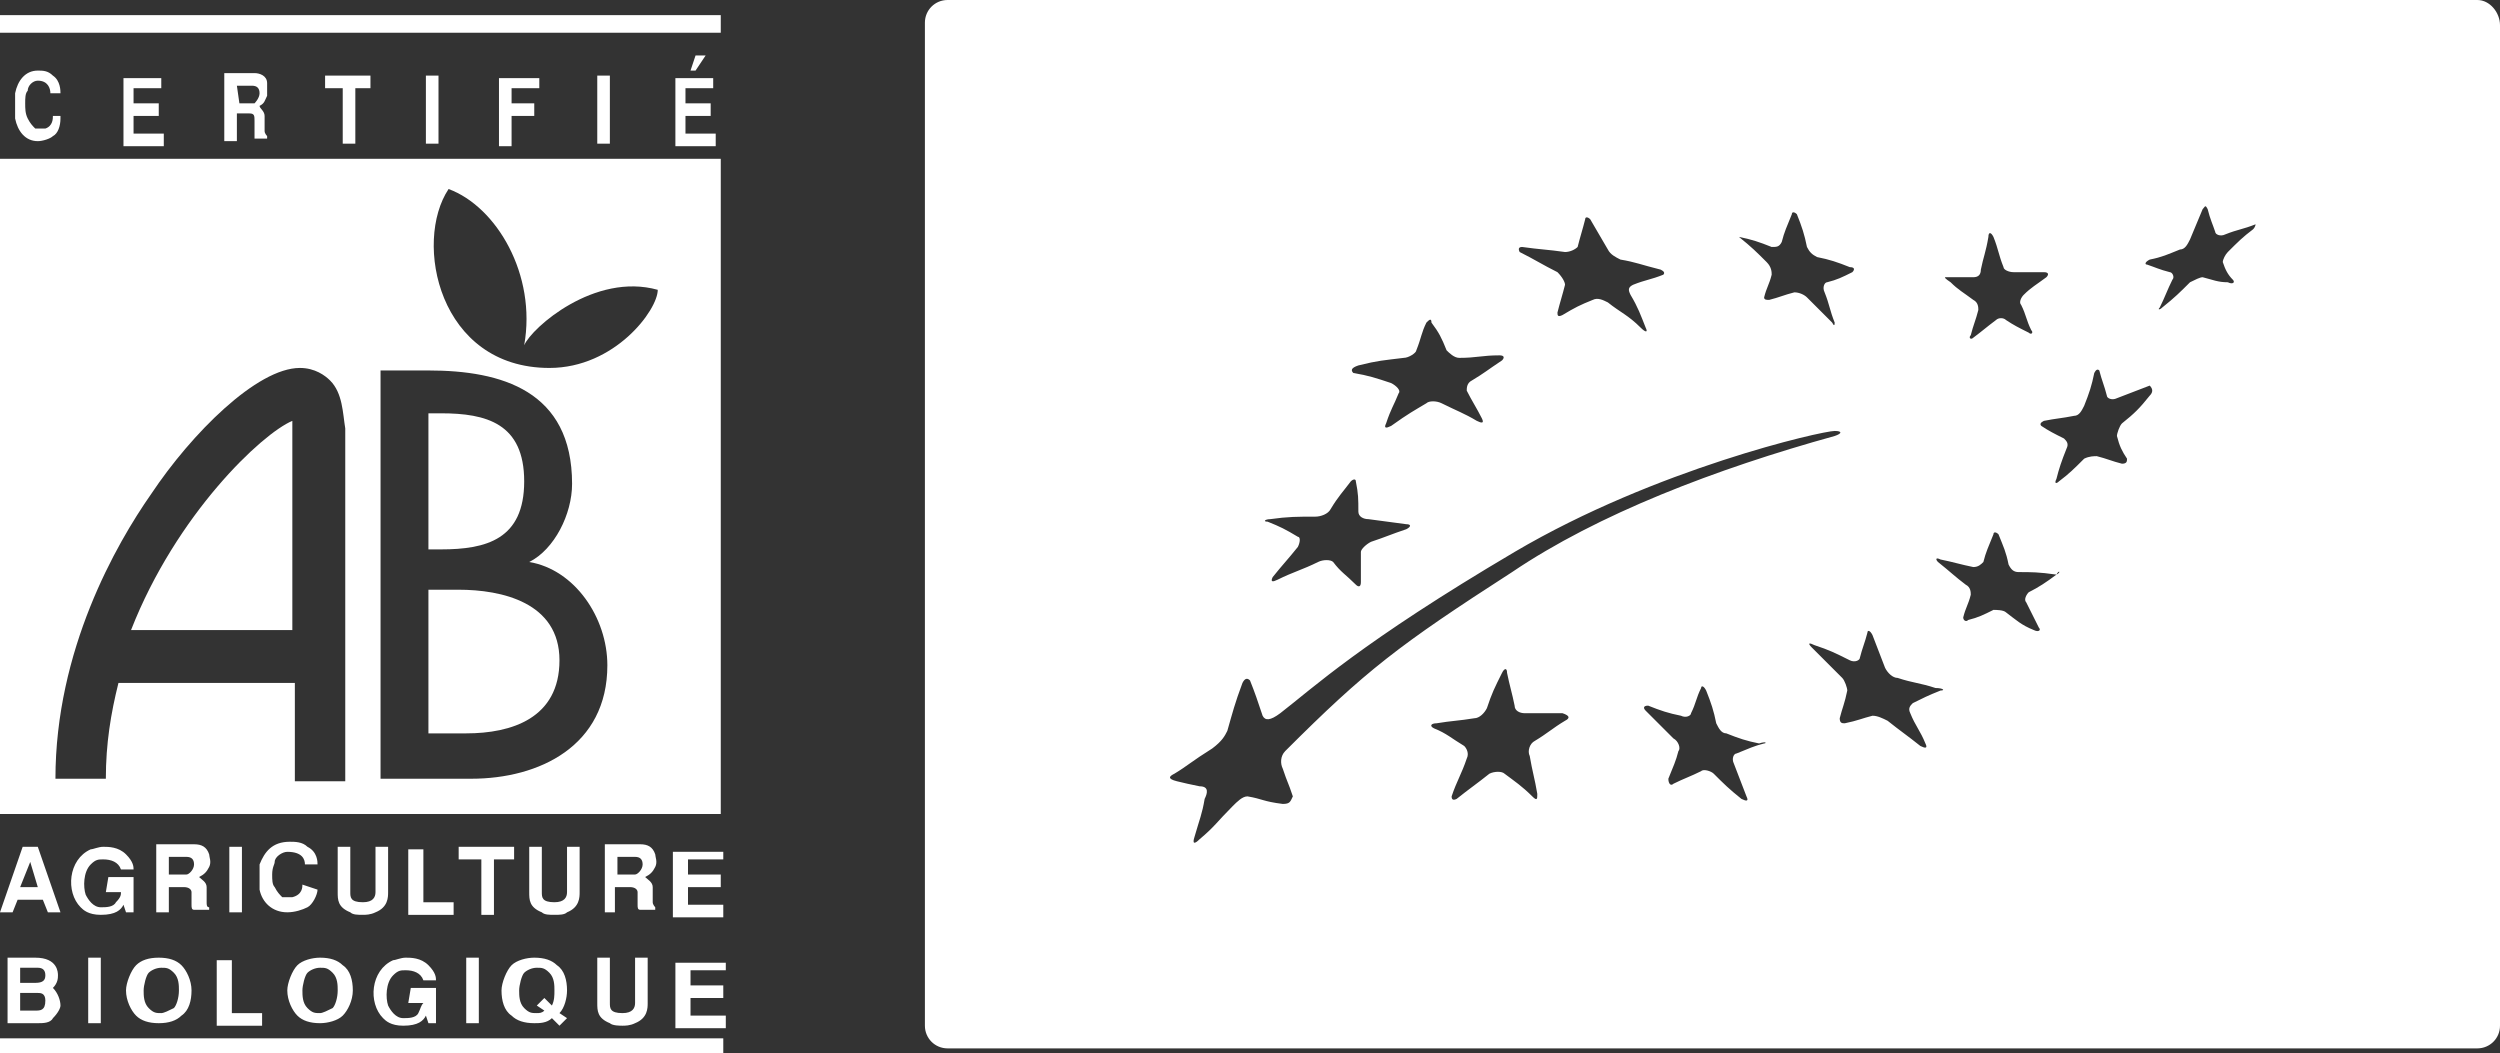
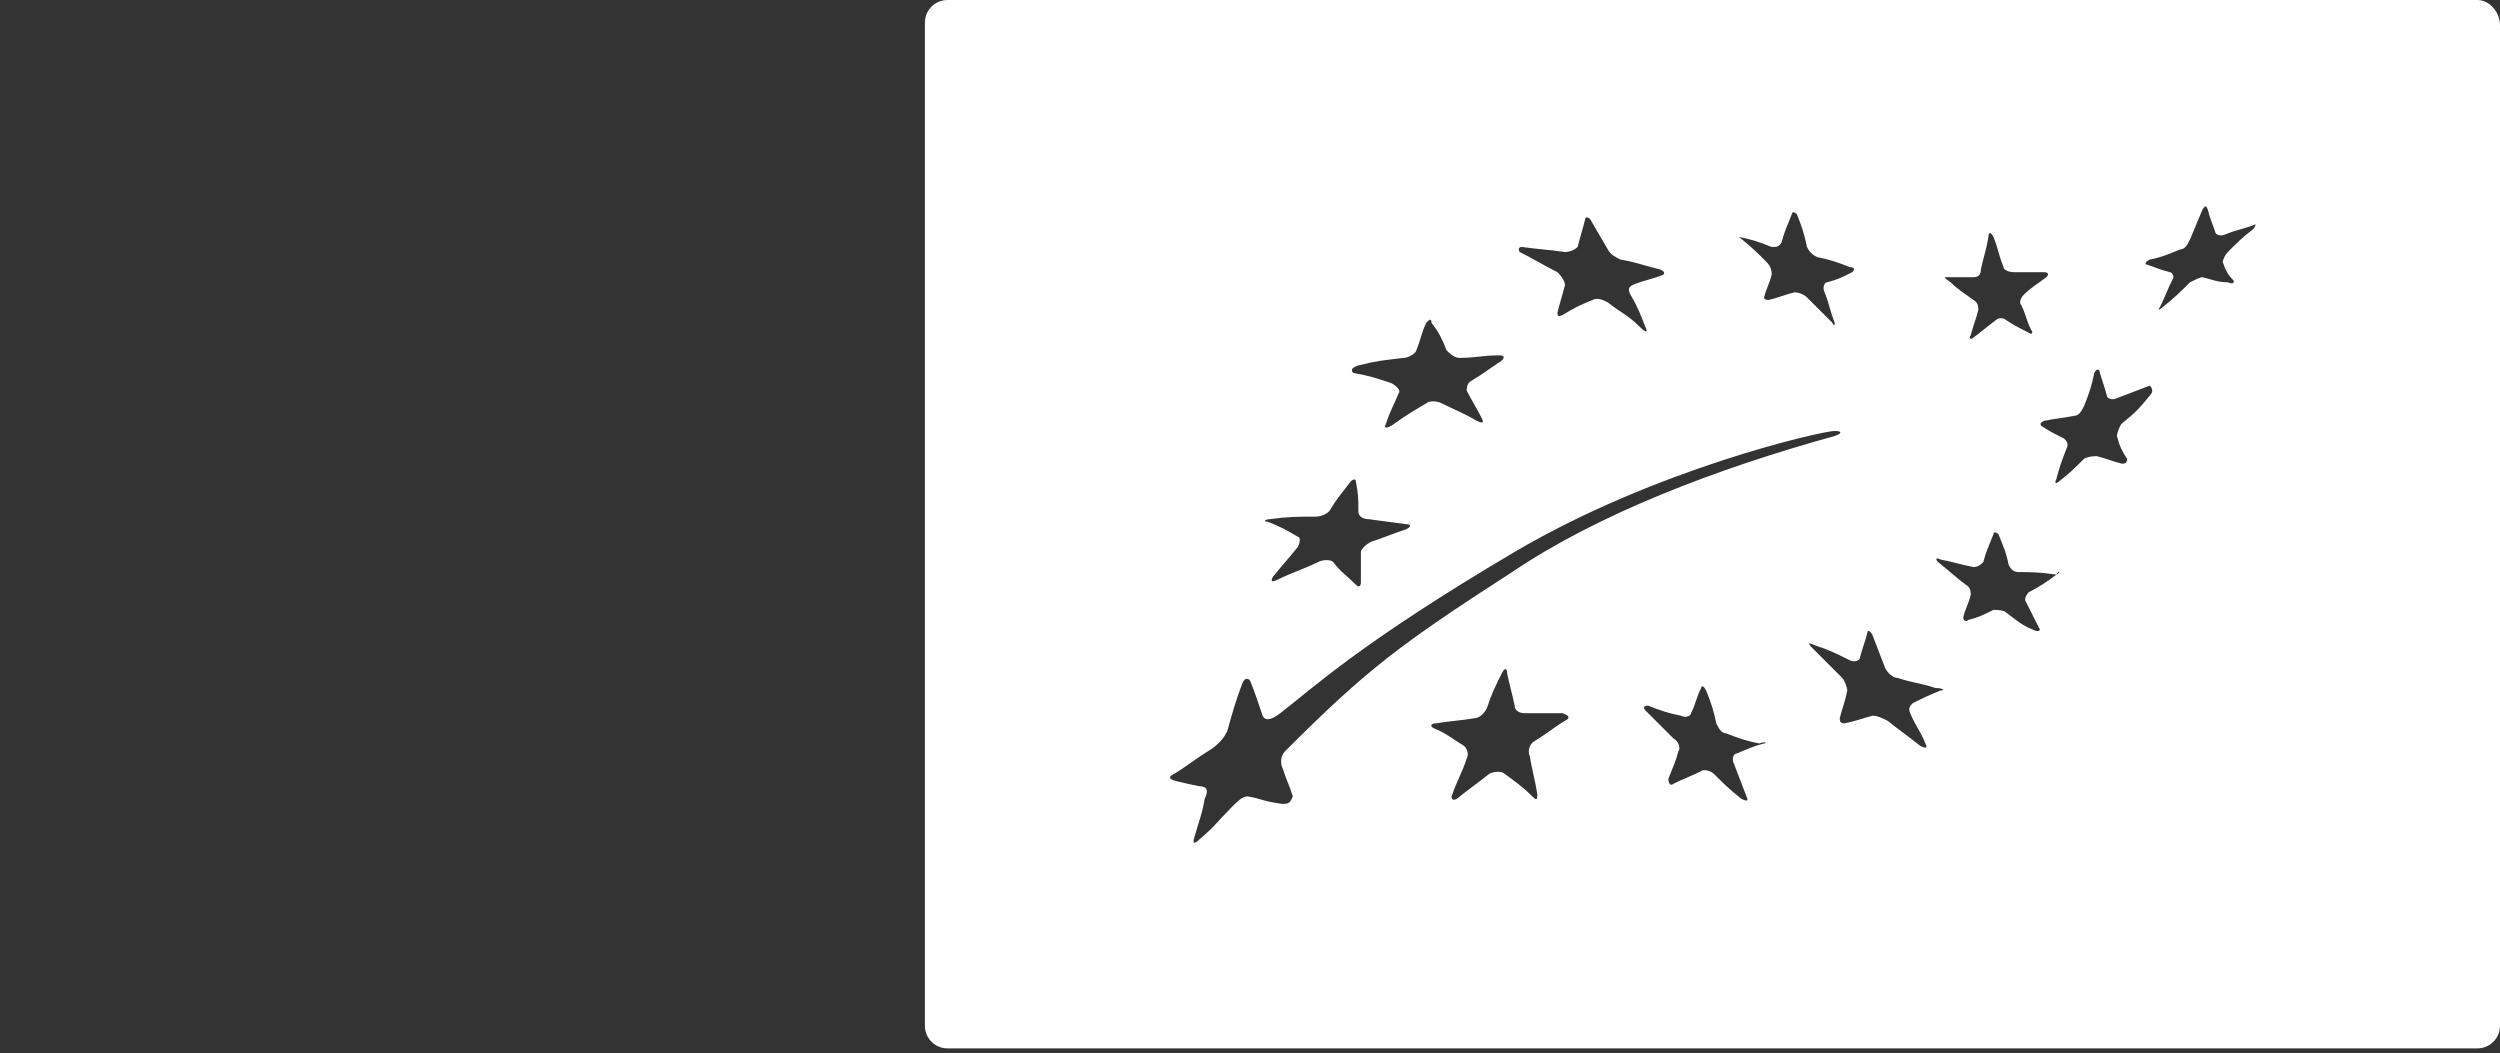
<svg xmlns="http://www.w3.org/2000/svg" id="Calque_2" data-name="Calque 2" viewBox="0 0 99.2 41.8">
  <rect x="0" y="0" width="99.2" height="41.8" fill="#333333" stroke="none" />
  <g id="Calque_1-2" data-name="Calque 1">
    <g>
-       <path d="m28.7,32.3H0V6.3h28.6v26h.1Zm-13.6-1.4h3.6c2.7,0,5.4-1.3,5.4-4.5,0-1.9-1.3-3.8-3.1-4.1h0c1-.5,1.7-1.9,1.7-3.1,0-3.7-2.8-4.5-5.7-4.5h-1.9v16.2h0Zm1.9-7.5h1.2c1.7,0,4,.5,4,2.8s-1.9,2.9-3.7,2.9h-1.5v-5.7Zm0-7h.5c1.8,0,3.3.4,3.3,2.7s-1.5,2.7-3.3,2.7h-.5v-5.4Zm-3.9-1.3c-.2-.2-.6-.5-1.2-.5-1.7,0-4.3,2.6-5.9,5-1.4,2-3.8,6.2-3.8,11.3h2c0-1.4.2-2.6.5-3.8h7v3.9h2v-14c-.1-.6-.1-1.4-.6-1.9Zm-7.9,9.9c1.8-4.6,5.2-7.8,6.4-8.3v8.3h-6.4Zm15.6-11.3c.5-2.8-1.1-5.5-3-6.2-1.4,2.1-.4,7.1,4,7.1,2.6,0,4.3-2.3,4.3-3.1-2.5-.7-5,1.5-5.3,2.2Zm8,24.3v.5h-1.4v.6h1.3v.5h-1.3v.7h1.4v.5h-2v-2.6h2v-.2Zm-3.1,0v1.8c0,.2,0,.6-.5.8-.2.1-.4.1-.5.1s-.4,0-.5-.1c-.5-.2-.5-.5-.5-.8v-1.8h.5v1.8c0,.2,0,.4.5.4.4,0,.5-.2.5-.4v-1.8h.5Zm-4.1,2.1c-.1.1-.2.1-.3.1-.2,0-.3,0-.5-.2s-.2-.5-.2-.7.1-.6.2-.7c.1-.1.3-.2.5-.2s.3,0,.5.2.2.5.2.7,0,.4-.1.6l-.3-.3-.3.3.3.2Zm.6.1c.2-.2.3-.6.3-.9,0-.4-.1-.8-.4-1-.2-.2-.5-.3-.9-.3-.3,0-.7.1-.9.3-.2.2-.4.7-.4,1,0,.4.1.8.4,1,.2.2.5.3.9.3.2,0,.5,0,.7-.2l.3.3.3-.3-.3-.2Zm-3.2-2.2h-.5v2.6h.5v-2.6Zm-2.7,1.2h1v1.4h-.3l-.1-.3c-.1.2-.3.4-.9.4-.5,0-.7-.2-.8-.3-.6-.6-.5-1.9.4-2.3.1,0,.3-.1.5-.1s.6,0,.9.3c.3.3.3.5.3.6h-.5c-.1-.3-.4-.4-.7-.4-.2,0-.3,0-.5.2-.3.3-.3.9-.2,1.2.1.2.3.5.6.5.2,0,.5,0,.6-.2s.1-.3.2-.4h-.6l.1-.6Zm-3.6,1c-.2,0-.3,0-.5-.2s-.2-.5-.2-.7.1-.6.2-.7c.1-.1.3-.2.5-.2s.3,0,.5.2.2.5.2.7c0,.3-.1.6-.2.7-.2.1-.4.2-.5.2Zm1.3-.9c0-.4-.1-.8-.4-1-.2-.2-.5-.3-.9-.3-.3,0-.7.1-.9.3-.2.2-.4.7-.4,1,0,.4.2.8.4,1s.5.3.9.3c.3,0,.7-.1.9-.3.2-.2.4-.6.4-1h0Zm-4.8-1.3v2.2h1.2v.5h-1.8v-2.6h.6v-.1Zm-2.8,2.2c-.2,0-.3,0-.5-.2s-.2-.5-.2-.7.1-.6.2-.7.3-.2.5-.2.3,0,.5.2.2.5.2.7c0,.3-.1.6-.2.7-.2.1-.4.2-.5.2Zm1.2-.9c0-.4-.2-.8-.4-1s-.5-.3-.9-.3-.7.1-.9.3c-.2.2-.4.7-.4,1,0,.4.2.8.4,1,.2.2.5.3.9.3s.7-.1.9-.3c.3-.2.4-.6.4-1Zm-3.6-1.3h-.5v2.6h.5v-2.6Zm-3.2.4h.7c.2,0,.3.1.3.3s-.1.3-.4.3h-.6v-.6Zm-.5,2.2h1.2c.2,0,.5,0,.6-.2.2-.2.3-.4.3-.5,0-.2-.1-.5-.3-.7.2-.2.2-.4.2-.5s0-.7-.9-.7H.3s0,2.6,0,2.6Zm.5-1.2h.7c.1,0,.3,0,.3.3,0,.4-.2.4-.4.4h-.6v-.7Zm27.9-5.8v.5h-1.4v.6h1.3v.5h-1.3v.7h1.4v.5h-2v-2.6h2v-.2Zm-4.3.4h.8c.2,0,.3.1.3.3s-.2.4-.3.4h-.7v-.7h-.1Zm-.5,2.2h.5v-1h.6c.2,0,.3.1.3.2v.5c0,.1,0,.2.1.2h.6v-.1s-.1-.1-.1-.2v-.6c0-.2-.2-.3-.3-.4.2-.1.3-.2.4-.4.1-.2,0-.4,0-.5-.1-.3-.3-.4-.6-.4h-1.4v2.7h-.1Zm-.9-2.6v1.8c0,.2,0,.6-.5.8-.1.1-.3.1-.5.1s-.4,0-.5-.1c-.5-.2-.5-.5-.5-.8v-1.8h.5v1.8c0,.2,0,.4.5.4.4,0,.5-.2.5-.4v-1.8h.5Zm-2.6,0v.5h-.8v2.2h-.5v-2.2h-.9v-.5h2.2Zm-3.6,0v2.2h1.2v.5h-1.8v-2.6h.6v-.1Zm-1.4,0v1.8c0,.2,0,.6-.5.8-.2.1-.4.1-.5.1-.2,0-.4,0-.5-.1-.5-.2-.5-.5-.5-.8v-1.8h.5v1.8c0,.2,0,.4.5.4.4,0,.5-.2.5-.4v-1.8h.5Zm-2.8,1.7c0,.2-.2.6-.4.7s-.5.2-.8.2c-.6,0-1-.4-1.1-.9v-1c.2-.5.5-.9,1.2-.9.2,0,.5,0,.7.2.4.2.4.6.4.7h-.5c0-.2-.1-.5-.7-.5-.2,0-.5.2-.5.4,0,.1-.1.2-.1.5,0,.2,0,.4.1.5.1.2.2.3.3.4h.4c.4-.1.4-.4.4-.5l.6.2Zm-3-1.7h-.5v2.6h.5v-2.6Zm-2.9.4h.7c.2,0,.3.1.3.3s-.2.4-.3.4h-.7v-.7Zm-.5,2.2h.5v-1h.6c.2,0,.3.1.3.2v.5c0,.1,0,.2.1.2h.6v-.1c-.1,0-.1-.1-.1-.2v-.6c0-.2-.2-.3-.3-.4.2-.1.3-.2.4-.4.1-.2,0-.4,0-.5-.1-.3-.3-.4-.6-.4h-1.5v2.7Zm-1.9-1.4h1v1.4h-.3l-.1-.3c-.1.2-.3.4-.9.4-.5,0-.7-.2-.8-.3-.6-.6-.5-1.9.4-2.3.1,0,.3-.1.5-.1s.6,0,.9.3.3.5.3.6h-.5c-.1-.3-.4-.4-.7-.4-.2,0-.3,0-.5.2-.3.3-.3.9-.2,1.2.1.2.3.5.6.5.2,0,.5,0,.6-.2.2-.2.2-.3.2-.4h-.6l.1-.6Zm-3.1-.6l.3,1h-.7l.4-1Zm.3-.6h-.6l-.9,2.6h.5l.2-.5h1l.2.5h.5l-.9-2.6Zm27.2,7.6H0v.6h28.7v-.6Zm-.1-40.6H0v.7h28.6v-.7Zm-1,1.6h.4l-.4.6h-.2l.2-.6Zm.7.8v.5h-1.1v.6h1v.5h-1v.7h1.2v.5h-1.6v-2.7h1.5v-.1Zm-4.1,0h-.5v2.7h.5v-2.7Zm-2.8,0v.5h-1.1v.6h.9v.5h-.9v1.2h-.5v-2.7h1.6v-.1Zm-4,0h-.5v2.7h.5v-2.7Zm-2.7,0v.5h-.6v2.2h-.5v-2.2h-.7v-.5h1.8Zm-5.3.4h.6c.2,0,.3.1.3.3s-.2.4-.2.4h-.6l-.1-.7Zm-.5,2.2h.5v-1.1h.5c.2,0,.2.1.2.3v.7h.5v-.1s-.1-.1-.1-.2v-.6c0-.2-.2-.3-.2-.4.2-.1.2-.2.3-.4v-.5c0-.3-.3-.4-.5-.4h-1.2v2.7Zm-2.5-2.6v.5h-1.1v.6h1v.5h-1v.7h1.2v.5h-1.6v-2.7h1.5v-.1Zm-4,1.7c0,.3-.1.6-.3.7-.1.1-.4.2-.6.2-.5,0-.8-.4-.9-.9v-1c.1-.5.4-.9.9-.9.2,0,.4,0,.6.2.3.2.3.6.3.7h-.4c0-.2-.1-.5-.5-.5-.2,0-.4.2-.4.4-.1.1-.1.3-.1.5s0,.4.1.6c.1.2.2.3.3.4h.4c.3-.1.3-.4.3-.5h.3v.1Z" style="fill: #fff; stroke-width: 0px;" />
      <path d="m98.3,0h-60.7c-.5,0-.9.4-.9.9v39.8c0,.5.4.9.9.9h60.7c.5,0,.9-.4.9-.9V1c0-.5-.4-1-.9-1Zm-21.1,11h1.1c.2,0,.3-.1.3-.3.1-.5.2-.7.3-1.3,0-.2.1-.2.2,0,.2.5.2.7.4,1.2,0,.1.2.2.4.2h1.2c.2,0,.2.1.1.2-.4.3-.6.4-.9.7-.1.1-.2.3-.1.4.2.4.2.6.4,1,.1.1,0,.2-.1.1-.4-.2-.6-.3-.9-.5-.1-.1-.3-.1-.4,0-.4.3-.5.4-.9.7-.1.1-.2,0-.1-.1.1-.4.2-.6.3-1,0-.1,0-.3-.2-.4-.4-.3-.6-.4-.9-.7q-.3-.2-.2-.2Zm-8.2-1.6c.5.1.8.2,1.3.4.2,0,.3,0,.4-.2.1-.4.2-.6.4-1.1,0-.1.1-.1.2,0,.2.5.3.8.4,1.3.1.2.2.3.4.4.5.1.8.2,1.3.4.2,0,.2.1.1.2-.4.2-.6.3-1,.4-.1,0-.2.2-.1.4.2.5.2.7.4,1.2q0,.2-.1,0l-1-1c-.1-.1-.3-.2-.5-.2-.4.1-.6.2-1,.3-.1,0-.2,0-.2-.1.1-.4.2-.5.3-.9,0-.1,0-.3-.2-.5-.4-.4-.6-.6-1.1-1q-.1,0,0,0Zm-8.6.4c.7.1,1,.1,1.7.2.2,0,.4-.1.5-.2.1-.4.2-.7.3-1.1,0-.1.1-.1.2,0,.3.5.4.7.7,1.2.1.2.3.3.5.4.6.1.8.2,1.6.4q.2.1.1.2c-.5.2-.7.2-1.2.4-.2.1-.2.2-.1.4.3.5.4.8.6,1.3.1.2,0,.2-.2,0-.5-.5-.8-.6-1.3-1-.2-.1-.4-.2-.6-.1-.5.2-.7.3-1.2.6-.2.1-.2,0-.2-.1.1-.4.2-.7.3-1.1,0-.1-.1-.3-.3-.5-.6-.3-.9-.5-1.5-.8q-.1-.2.1-.2Zm-6.5,4.7c.8-.2,1-.2,1.8-.3.2,0,.5-.2.5-.3.2-.5.2-.7.4-1.1.1-.1.2-.2.2,0,.3.4.4.6.6,1.1.1.1.3.3.5.3.7,0,.9-.1,1.6-.1.2,0,.2.1.1.2-.6.4-.7.5-1.2.8-.2.1-.2.3-.2.4.2.4.4.7.6,1.1.1.2,0,.2-.2.1-.5-.3-.8-.4-1.4-.7-.2-.1-.5-.1-.6,0-.5.3-.7.4-1.4.9-.2.1-.3.1-.2-.1.2-.6.3-.7.5-1.2.1-.1-.1-.3-.3-.4-.6-.2-.9-.3-1.5-.4-.1-.1-.1-.2.2-.3Zm-3.5,6.1c.7-.1,1.1-.1,1.8-.1.2,0,.5-.1.6-.3.3-.5.5-.7.8-1.1.1-.1.2-.1.2,0,.1.5.1.7.1,1.2,0,.2.2.3.4.3.7.1.8.1,1.5.2.2,0,.2.1,0,.2-.6.2-.8.3-1.4.5-.2.1-.4.3-.4.4v1.2c0,.2-.1.2-.2.1-.4-.4-.6-.5-.9-.9-.1-.1-.4-.1-.6,0-.6.3-1,.4-1.6.7-.2.1-.3.1-.2-.1.4-.5.6-.7,1-1.2.1-.2.1-.4,0-.4-.5-.3-.7-.4-1.2-.6-.2,0-.1-.1.1-.1Zm.5,11.3c-.8-.1-.8-.2-1.4-.3-.2,0-.4.2-.6.4-.6.6-.7.8-1.3,1.3-.2.2-.3.2-.2-.1.2-.7.3-.9.4-1.5.1-.2.2-.5-.2-.5q-.5-.1-.9-.2c-.4-.1-.3-.2-.1-.3.5-.3.7-.5,1.5-1,.4-.3.5-.5.6-.7.2-.7.3-1.1.6-1.9.1-.2.2-.2.3-.1.2.5.3.8.5,1.4.1.2.3.2.7-.1,1.3-1,3.2-2.8,9.3-6.4,5.6-3.3,12.2-4.8,12.7-4.8.3,0,.3.1,0,.2-4.7,1.3-9.4,3.1-12.8,5.4-4.5,2.9-5.8,3.9-9,7.1-.2.2-.2.5-.1.7.2.6.2.5.4,1.1-.1.2-.1.3-.4.3Zm11.2-3.3c-.5.3-.7.5-1.2.8-.2.1-.3.4-.2.6.1.6.2.9.3,1.5,0,.2,0,.3-.2.1-.4-.4-.7-.6-1.1-.9-.1-.1-.4-.1-.6,0-.5.4-.8.6-1.3,1q-.2.1-.2-.1c.2-.6.4-.9.6-1.5.1-.2,0-.4-.1-.5-.5-.3-.7-.5-1.2-.7-.2-.1-.1-.2.1-.2.6-.1.9-.1,1.5-.2.2,0,.4-.2.5-.4.2-.6.3-.8.6-1.4.1-.2.2-.2.2,0,.1.5.2.8.3,1.3,0,.2.2.3.4.3h1.5c.3.1.3.2.1.3Zm7.9.9c-.4.1-.6.2-1.1.4-.1,0-.2.2-.1.4.2.5.3.8.5,1.3.1.2,0,.2-.2.1-.5-.4-.7-.6-1.1-1-.1-.1-.4-.2-.5-.1-.4.2-.7.3-1.1.5-.1.1-.2,0-.2-.2.2-.5.3-.7.4-1.1.1-.1,0-.4-.2-.5-.4-.4-.7-.7-1.1-1.1-.1-.1-.1-.2.1-.2.5.2.8.3,1.3.4.2.1.4,0,.4-.1.2-.4.2-.6.4-1,0-.1.1-.1.2.1.2.5.3.8.4,1.3.1.2.2.4.4.4.5.2.8.3,1.3.4.3-.1.3,0,.2,0Zm7-2.1c-.5.2-.7.3-1.1.5-.1.1-.2.2-.1.4.2.5.4.7.6,1.2.1.2,0,.2-.2.1-.5-.4-.8-.6-1.3-1-.2-.1-.4-.2-.6-.2-.4.1-.6.2-1.1.3-.1,0-.2,0-.2-.2.1-.4.2-.6.3-1.1,0-.1-.1-.4-.2-.5-.5-.5-.7-.7-1.2-1.2-.2-.2-.1-.2.1-.1.6.2.8.3,1.4.6.2.1.4,0,.4-.1.1-.4.2-.6.3-1,0-.1.1-.1.2.1.2.5.3.8.5,1.3.1.2.3.4.5.4.6.2.9.2,1.5.4.3,0,.4.1.2.1Zm4.6-4.6c-.4.3-.7.5-1.1.7-.1.1-.2.3-.1.4.2.4.3.6.5,1,.1.1,0,.2-.2.1-.5-.2-.7-.4-1.1-.7-.1-.1-.4-.1-.5-.1-.4.2-.6.3-1,.4-.1.1-.2,0-.2-.1.1-.4.2-.5.3-.9,0-.1,0-.3-.2-.4-.4-.3-.6-.5-1.1-.9-.1-.1-.1-.2.1-.1.5.1.8.2,1.3.3.2,0,.3-.1.4-.2.1-.4.2-.6.4-1.1,0-.1.1-.1.2,0,.2.5.3.7.4,1.2.1.2.2.3.4.3.5,0,.8,0,1.5.1.1-.2.2-.1,0,0Zm3.7-7.1c-.4.5-.6.7-1.1,1.1-.1.1-.2.4-.2.5.1.4.2.6.4.9,0,.1,0,.2-.2.2-.4-.1-.6-.2-1-.3-.1,0-.3,0-.5.1-.4.4-.6.6-1,.9-.1.1-.2.1-.1-.1.1-.4.2-.7.4-1.2.1-.2,0-.3-.1-.4-.4-.2-.6-.3-.9-.5q-.1-.1.1-.2c.5-.1.7-.1,1.2-.2.2,0,.3-.2.4-.4.2-.5.3-.8.4-1.3q.1-.2.2-.1c.1.4.2.6.3,1,0,.1.2.2.4.1.5-.2.8-.3,1.3-.5q.2.2,0,.4Zm4.1-6.6c-.4.3-.6.5-1,.9-.1.1-.2.3-.2.4.1.3.2.5.4.7.1.1,0,.2-.2.1-.4,0-.6-.1-1-.2-.1,0-.3.1-.5.2-.4.4-.6.6-1.1,1-.1.1-.2.1-.1,0,.2-.4.3-.7.5-1.1.1-.1,0-.3-.1-.3-.4-.1-.6-.2-.9-.3-.1,0-.1-.1.1-.2.5-.1.7-.2,1.2-.4.2,0,.3-.2.4-.4.2-.5.3-.7.5-1.2.1-.1.1-.2.2,0,.1.4.2.6.3.9,0,.1.2.2.4.1.5-.2.7-.2,1.2-.4,0,0,0,.1-.1.2Z" style="fill: #fff; stroke-width: 0px;" />
    </g>
  </g>
</svg>